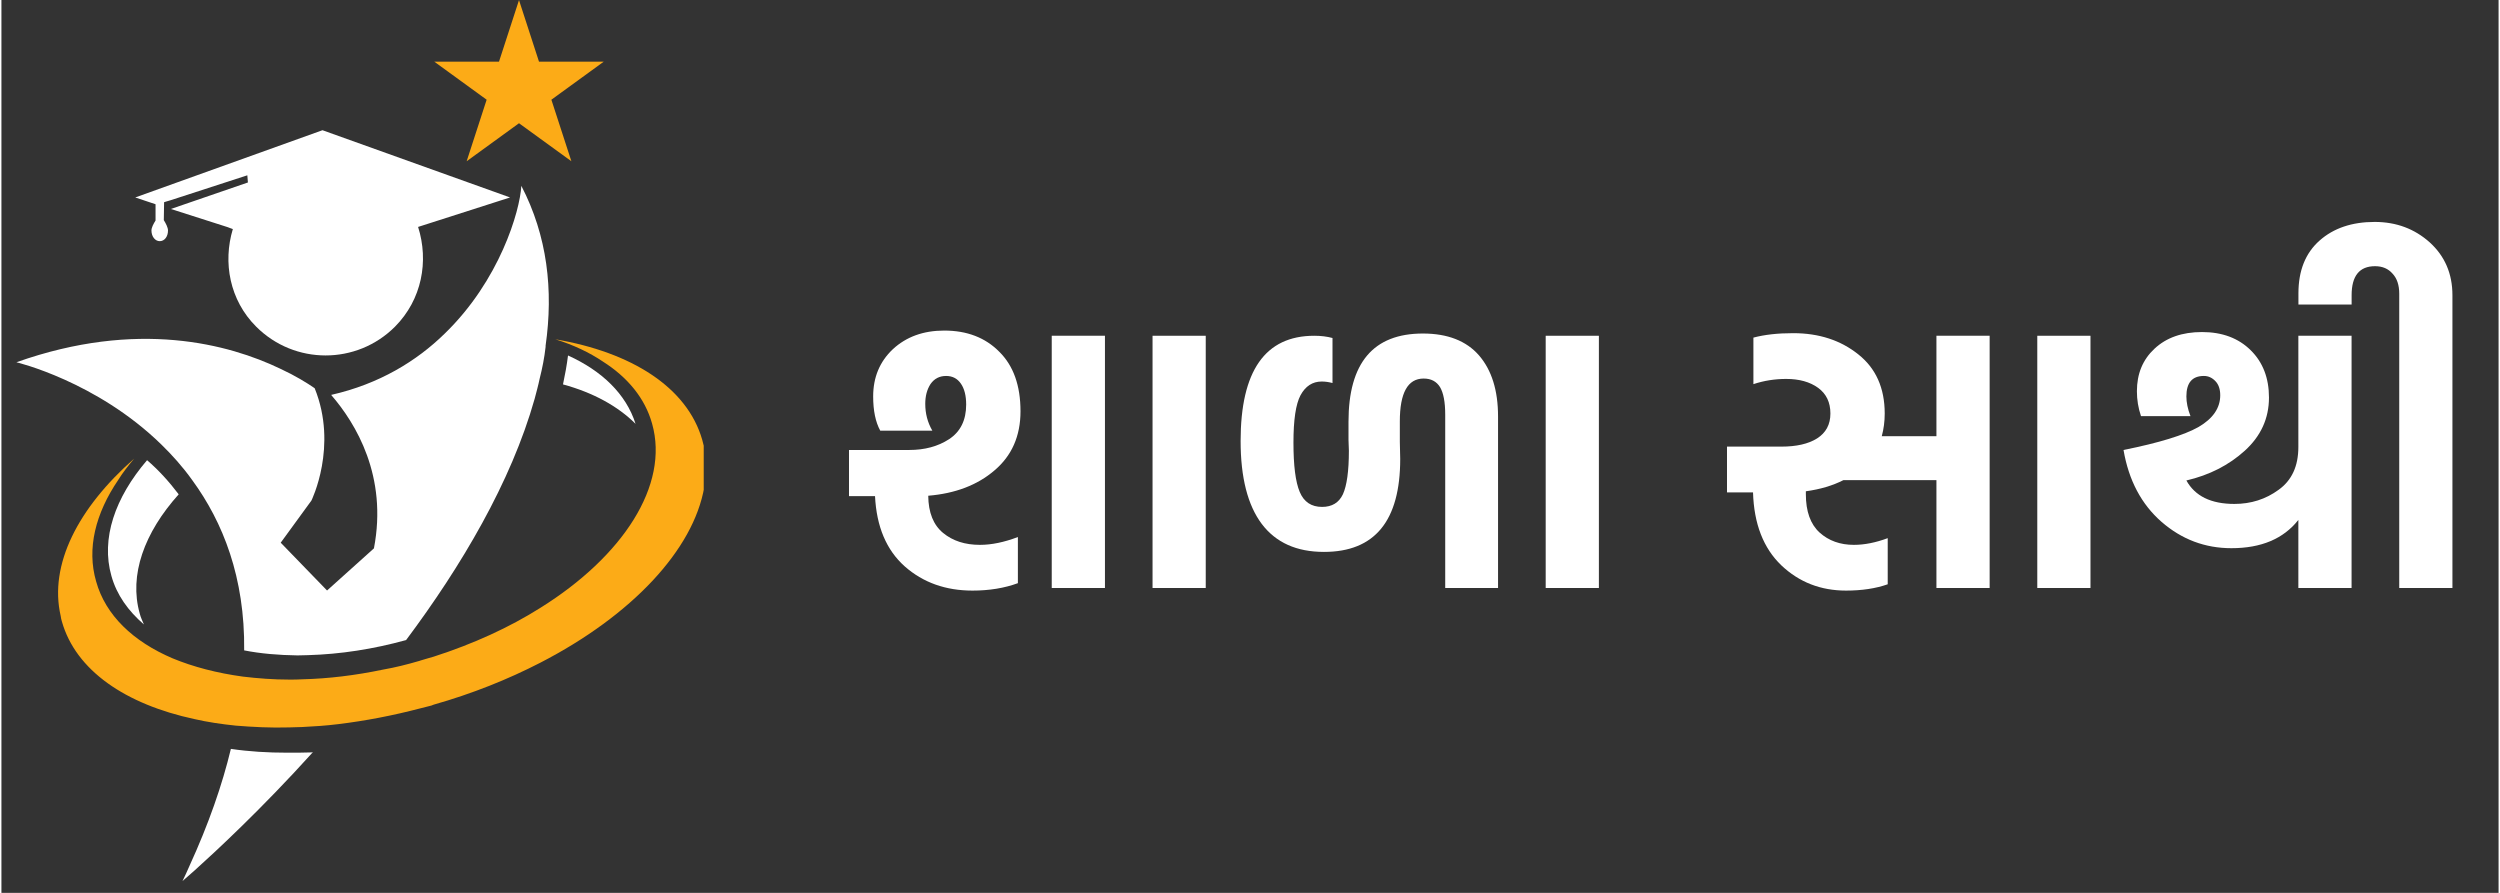
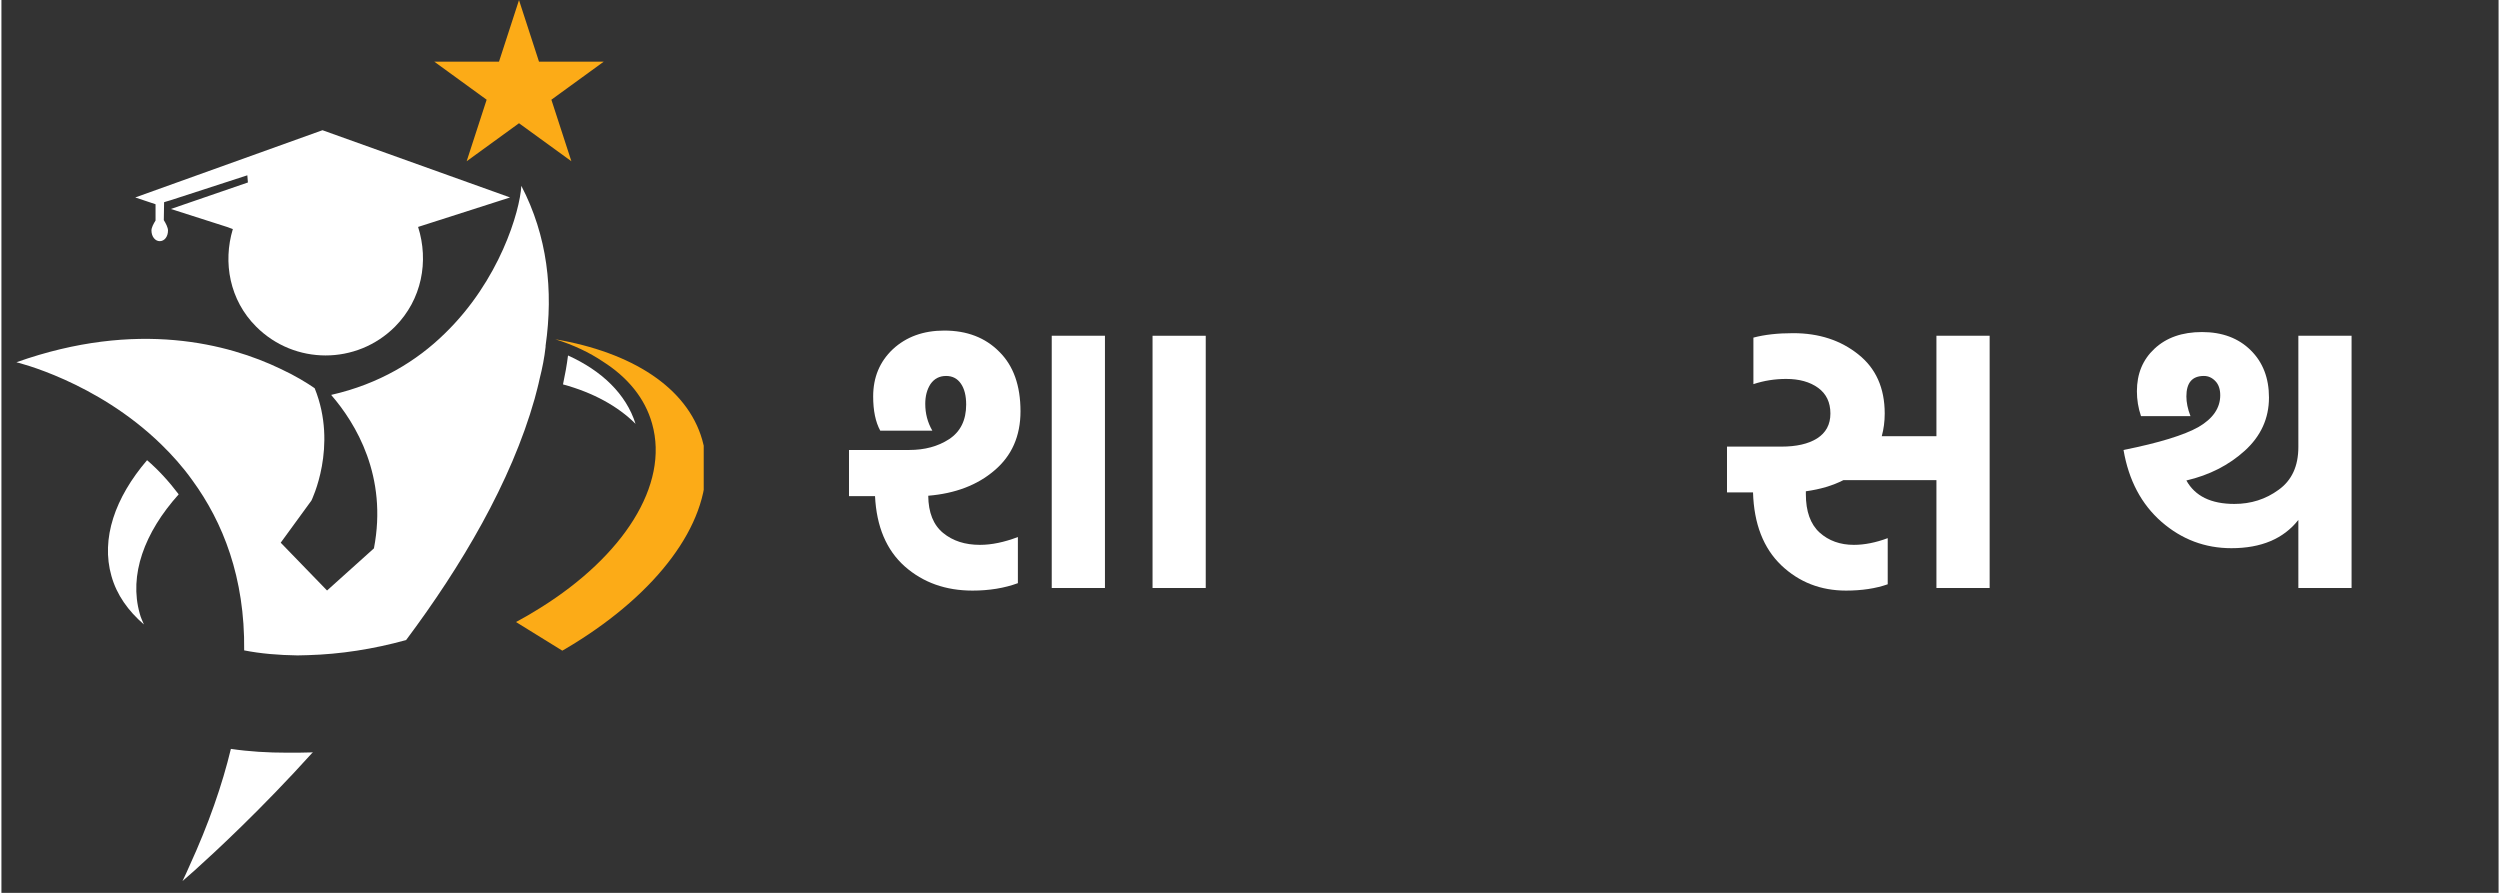
<svg xmlns="http://www.w3.org/2000/svg" width="140" zoomAndPan="magnify" viewBox="0 0 104.88 37.5" height="50" preserveAspectRatio="xMidYMid meet" version="1.0">
  <rect x="0" y="0" width="104.88" height="37.5" fill="#333333" stroke="none" />
  <defs>
    <g />
    <clipPath id="2eb2297eff">
-       <path d="M 2 14 L 29.496 14 L 29.496 31 L 2 31 Z M 2 14 " clip-rule="nonzero" />
+       <path d="M 2 14 L 29.496 14 L 29.496 31 Z M 2 14 " clip-rule="nonzero" />
    </clipPath>
    <clipPath id="c73b5323b0">
      <path d="M 7 31 L 14 31 L 14 37.008 L 7 37.008 Z M 7 31 " clip-rule="nonzero" />
    </clipPath>
    <clipPath id="28f7dbd463">
      <path d="M 0.629 7 L 23 7 L 23 28 L 0.629 28 Z M 0.629 7 " clip-rule="nonzero" />
    </clipPath>
  </defs>
  <g fill="#ffffff" fill-opacity="1">
    <g transform="translate(35.16, 24.696)">
      <g>
        <path d="M 5.625 0.109 C 4.5 0.109 3.551 -0.227 2.781 -0.906 C 2.008 -1.594 1.594 -2.578 1.531 -3.859 L 0.438 -3.859 L 0.438 -5.797 L 2.969 -5.797 C 3.613 -5.797 4.172 -5.945 4.641 -6.25 C 5.117 -6.562 5.359 -7.047 5.359 -7.703 C 5.359 -8.078 5.285 -8.367 5.141 -8.578 C 4.992 -8.797 4.785 -8.906 4.516 -8.906 C 4.234 -8.906 4.016 -8.789 3.859 -8.562 C 3.711 -8.332 3.641 -8.055 3.641 -7.734 C 3.641 -7.328 3.738 -6.953 3.938 -6.609 L 1.75 -6.609 C 1.551 -6.973 1.453 -7.453 1.453 -8.047 C 1.453 -8.848 1.727 -9.508 2.281 -10.031 C 2.844 -10.551 3.562 -10.812 4.438 -10.812 C 5.395 -10.812 6.164 -10.516 6.75 -9.922 C 7.344 -9.336 7.641 -8.504 7.641 -7.422 C 7.641 -6.379 7.273 -5.551 6.547 -4.938 C 5.828 -4.32 4.898 -3.969 3.766 -3.875 C 3.773 -3.164 3.984 -2.645 4.391 -2.312 C 4.797 -1.977 5.312 -1.812 5.938 -1.812 C 6.426 -1.812 6.957 -1.922 7.531 -2.141 L 7.531 -0.203 C 6.969 0.004 6.332 0.109 5.625 0.109 Z M 8.953 -10.594 L 11.188 -10.594 L 11.188 0 L 8.953 0 Z M 8.953 -10.594 " />
      </g>
    </g>
  </g>
  <g fill="#ffffff" fill-opacity="1">
    <g transform="translate(47.347, 24.696)">
      <g>
        <path d="M 1 -10.594 L 3.234 -10.594 L 3.234 0 L 1 0 Z M 1 -10.594 " />
      </g>
    </g>
  </g>
  <g fill="#ffffff" fill-opacity="1">
    <g transform="translate(51.577, 24.696)">
      <g>
-         <path d="M 4.328 -10.5 L 4.328 -8.609 C 4.18 -8.648 4.031 -8.672 3.875 -8.672 C 3.488 -8.672 3.191 -8.477 2.984 -8.094 C 2.785 -7.719 2.688 -7.055 2.688 -6.109 C 2.688 -5.148 2.773 -4.457 2.953 -4.031 C 3.129 -3.613 3.441 -3.406 3.891 -3.406 C 4.305 -3.406 4.598 -3.582 4.766 -3.938 C 4.93 -4.301 5.016 -4.91 5.016 -5.766 C 5.016 -5.805 5.008 -5.957 5 -6.219 C 5 -6.488 5 -6.742 5 -6.984 C 5 -9.453 6.039 -10.688 8.125 -10.688 C 9.164 -10.688 9.953 -10.379 10.484 -9.766 C 11.016 -9.148 11.281 -8.297 11.281 -7.203 L 11.281 0 L 9.062 0 L 9.062 -7.281 C 9.062 -7.812 8.988 -8.195 8.844 -8.438 C 8.695 -8.676 8.469 -8.797 8.156 -8.797 C 7.488 -8.797 7.156 -8.195 7.156 -7 C 7.156 -6.77 7.156 -6.484 7.156 -6.141 C 7.164 -5.797 7.172 -5.555 7.172 -5.422 C 7.172 -2.816 6.102 -1.516 3.969 -1.516 C 2.82 -1.516 1.953 -1.906 1.359 -2.688 C 0.766 -3.477 0.469 -4.641 0.469 -6.172 C 0.469 -9.117 1.5 -10.594 3.562 -10.594 C 3.844 -10.594 4.098 -10.562 4.328 -10.5 Z M 4.328 -10.5 " />
-       </g>
+         </g>
    </g>
  </g>
  <g fill="#ffffff" fill-opacity="1">
    <g transform="translate(63.859, 24.696)">
      <g>
-         <path d="M 1 -10.594 L 3.234 -10.594 L 3.234 0 L 1 0 Z M 1 -10.594 " />
-       </g>
+         </g>
    </g>
  </g>
  <g fill="#ffffff" fill-opacity="1">
    <g transform="translate(68.089, 24.696)">
      <g />
    </g>
  </g>
  <g fill="#ffffff" fill-opacity="1">
    <g transform="translate(72.036, 24.696)">
      <g>
        <path d="M 0.438 -4.016 L 0.438 -5.938 L 2.719 -5.938 C 3.352 -5.938 3.852 -6.051 4.219 -6.281 C 4.594 -6.52 4.781 -6.867 4.781 -7.328 C 4.781 -7.797 4.609 -8.156 4.266 -8.406 C 3.922 -8.656 3.473 -8.781 2.922 -8.781 C 2.441 -8.781 1.984 -8.707 1.547 -8.562 L 1.547 -10.516 C 2.016 -10.641 2.57 -10.703 3.219 -10.703 C 4.301 -10.703 5.211 -10.406 5.953 -9.812 C 6.691 -9.227 7.062 -8.398 7.062 -7.328 C 7.062 -6.992 7.02 -6.676 6.938 -6.375 L 9.234 -6.375 L 9.234 -10.594 L 11.469 -10.594 L 11.469 0 L 9.234 0 L 9.234 -4.531 L 5.328 -4.531 C 4.879 -4.301 4.352 -4.145 3.75 -4.062 L 3.75 -3.938 C 3.75 -3.219 3.941 -2.68 4.328 -2.328 C 4.711 -1.984 5.191 -1.812 5.766 -1.812 C 6.211 -1.812 6.688 -1.906 7.188 -2.094 L 7.188 -0.156 C 6.688 0.02 6.102 0.109 5.438 0.109 C 4.375 0.109 3.469 -0.242 2.719 -0.953 C 1.969 -1.672 1.57 -2.691 1.531 -4.016 Z M 0.438 -4.016 " />
      </g>
    </g>
  </g>
  <g fill="#ffffff" fill-opacity="1">
    <g transform="translate(84.506, 24.696)">
      <g>
-         <path d="M 1 -10.594 L 3.234 -10.594 L 3.234 0 L 1 0 Z M 1 -10.594 " />
-       </g>
+         </g>
    </g>
  </g>
  <g fill="#ffffff" fill-opacity="1">
    <g transform="translate(88.737, 24.696)">
      <g>
        <path d="M 7.734 -10.594 L 9.969 -10.594 L 9.969 0 L 7.734 0 L 7.734 -2.859 C 7.109 -2.066 6.172 -1.672 4.922 -1.672 C 3.816 -1.672 2.836 -2.039 1.984 -2.781 C 1.141 -3.52 0.609 -4.523 0.391 -5.797 C 1.891 -6.098 2.941 -6.422 3.547 -6.766 C 4.148 -7.117 4.453 -7.562 4.453 -8.094 C 4.453 -8.352 4.383 -8.551 4.25 -8.688 C 4.113 -8.832 3.953 -8.906 3.766 -8.906 C 3.273 -8.906 3.031 -8.617 3.031 -8.047 C 3.031 -7.797 3.086 -7.52 3.203 -7.219 L 1.125 -7.219 C 1.008 -7.562 0.953 -7.91 0.953 -8.266 C 0.953 -8.992 1.195 -9.586 1.688 -10.047 C 2.188 -10.516 2.852 -10.75 3.688 -10.75 C 4.539 -10.75 5.223 -10.492 5.734 -9.984 C 6.242 -9.484 6.5 -8.82 6.5 -8 C 6.5 -7.125 6.16 -6.379 5.484 -5.766 C 4.816 -5.16 4 -4.742 3.031 -4.516 C 3.395 -3.859 4.066 -3.531 5.047 -3.531 C 5.742 -3.531 6.363 -3.727 6.906 -4.125 C 7.457 -4.52 7.734 -5.117 7.734 -5.922 Z M 7.734 -10.594 " />
      </g>
    </g>
  </g>
  <g fill="#ffffff" fill-opacity="1">
    <g transform="translate(99.708, 24.696)">
      <g>
-         <path d="M 1 0 L 1 -12.359 C 1 -12.723 0.906 -13.004 0.719 -13.203 C 0.539 -13.41 0.297 -13.516 -0.016 -13.516 C -0.672 -13.516 -1 -13.109 -1 -12.297 L -1 -11.906 L -3.234 -11.906 L -3.234 -12.375 C -3.234 -13.332 -2.938 -14.07 -2.344 -14.594 C -1.758 -15.113 -0.988 -15.375 -0.031 -15.375 C 0.875 -15.375 1.645 -15.086 2.281 -14.516 C 2.914 -13.941 3.234 -13.203 3.234 -12.297 L 3.234 0 Z M 1 0 " />
-       </g>
+         </g>
    </g>
  </g>
  <g clip-path="url(#2eb2297eff)">
    <path fill="#fcab17" d="M 29.52 20.453 C 29.07 23.09 26.473 25.855 22.629 27.836 C 21.281 28.531 19.77 29.137 18.16 29.594 C 18.121 29.609 18.098 29.621 18.059 29.633 C 17.91 29.668 17.762 29.707 17.613 29.746 C 16.438 30.055 15.273 30.277 14.145 30.414 C 13.637 30.477 13.129 30.512 12.633 30.535 C 12.449 30.535 12.273 30.551 12.09 30.551 C 11.32 30.574 10.566 30.535 9.848 30.477 C 9.238 30.414 8.656 30.328 8.113 30.203 C 5.215 29.582 3.121 28.16 2.539 26.102 C 2.512 26.027 2.5 25.941 2.488 25.867 C 1.992 23.723 3.219 21.332 5.574 19.262 C 5.324 19.562 5.09 19.859 4.906 20.156 C 3.949 21.566 3.578 23.043 3.977 24.418 C 4.371 25.84 5.535 26.945 7.184 27.648 C 8.051 28.008 9.055 28.27 10.145 28.418 C 10.766 28.492 11.422 28.543 12.09 28.543 C 12.273 28.543 12.449 28.543 12.633 28.531 C 13.727 28.504 14.863 28.367 16.039 28.121 C 16.535 28.035 17.031 27.91 17.539 27.762 C 17.566 27.75 17.59 27.75 17.613 27.738 C 17.801 27.688 17.973 27.625 18.16 27.578 C 19.82 27.043 21.332 26.352 22.633 25.531 C 26.102 23.367 28.059 20.379 27.328 17.793 C 27.031 16.727 26.301 15.848 25.27 15.191 C 24.699 14.805 24.02 14.484 23.262 14.25 C 26.461 14.793 28.801 16.266 29.434 18.473 C 29.617 19.117 29.645 19.773 29.52 20.453 Z M 29.52 20.453 " fill-opacity="1" fill-rule="nonzero" />
  </g>
  <path fill="#ffffff" d="M 7.445 20.762 C 5.996 22.375 5.352 24.156 5.809 25.77 C 5.848 25.93 5.922 26.078 5.984 26.227 C 5.324 25.656 4.844 24.988 4.621 24.195 C 4.172 22.621 4.77 20.902 6.117 19.328 C 6.59 19.734 7.035 20.219 7.445 20.762 Z M 7.445 20.762 " fill-opacity="1" fill-rule="nonzero" />
  <path fill="#ffffff" d="M 26.633 17.801 C 25.891 17.059 24.848 16.488 23.586 16.145 C 23.672 15.746 23.746 15.336 23.797 14.93 C 25.219 15.574 26.238 16.551 26.633 17.801 Z M 26.633 17.801 " fill-opacity="1" fill-rule="nonzero" />
  <g clip-path="url(#c73b5323b0)">
    <path fill="#ffffff" d="M 12.98 31.602 C 13.02 31.602 13.043 31.602 13.082 31.59 C 10.914 33.992 8.992 35.766 8.113 36.559 C 7.793 36.844 7.605 37.004 7.605 37.004 C 7.703 36.793 7.805 36.594 7.891 36.383 C 8.707 34.602 9.277 32.953 9.637 31.453 C 10.395 31.566 11.184 31.613 12.004 31.613 L 12.461 31.613 Z M 12.98 31.602 " fill-opacity="1" fill-rule="nonzero" />
  </g>
  <g clip-path="url(#28f7dbd463)">
    <path fill="#ffffff" d="M 22.855 14.52 L 22.855 14.57 C 22.805 15.016 22.719 15.461 22.605 15.906 C 22.547 16.191 22.469 16.465 22.395 16.75 C 21.406 20.254 19.312 23.785 16.996 26.883 C 15.609 27.266 14.234 27.477 12.883 27.516 C 12.734 27.516 12.586 27.527 12.438 27.527 C 11.645 27.516 10.887 27.453 10.195 27.316 C 10.23 24.254 9.301 21.926 8.016 20.168 C 7.617 19.609 7.172 19.113 6.715 18.668 C 3.988 16.008 0.629 15.215 0.629 15.215 C 5.723 13.406 9.562 14.457 11.707 15.484 C 12.348 15.781 12.832 16.082 13.156 16.305 C 14.145 18.746 13.02 21.023 13.02 21.023 L 11.73 22.793 L 13.676 24.801 L 15.645 23.031 C 16.227 20.008 14.891 17.789 13.848 16.586 C 15.867 16.129 17.441 15.164 18.617 14.012 C 20.922 11.781 21.777 8.871 21.836 7.805 C 22.93 9.91 23.188 12.191 22.855 14.52 Z M 22.855 14.52 " fill-opacity="1" fill-rule="nonzero" />
  </g>
  <path fill="#ffffff" d="M 21.363 8.293 L 13.484 5.469 L 5.621 8.293 L 6.473 8.578 L 6.473 9.262 C 6.387 9.398 6.301 9.559 6.301 9.68 C 6.301 9.941 6.461 10.129 6.648 10.129 C 6.848 10.129 6.996 9.941 6.996 9.68 C 6.996 9.559 6.906 9.383 6.82 9.246 L 6.832 8.492 L 6.945 8.457 L 7.117 8.406 L 10.328 7.363 L 10.352 7.664 L 7.117 8.777 L 9.473 9.531 L 9.719 9.621 C 9.297 11.02 9.582 12.605 10.699 13.719 C 12.309 15.332 14.922 15.332 16.531 13.719 C 17.66 12.582 17.957 10.969 17.5 9.531 Z M 21.363 8.293 " fill-opacity="1" fill-rule="nonzero" />
  <path fill="#fcab17" d="M 21.738 0.004 L 22.578 2.59 L 25.297 2.59 L 23.098 4.188 L 23.938 6.773 L 21.738 5.176 L 19.539 6.773 L 20.379 4.188 L 18.18 2.59 L 20.898 2.59 Z M 21.738 0.004 " fill-opacity="1" fill-rule="nonzero" />
</svg>